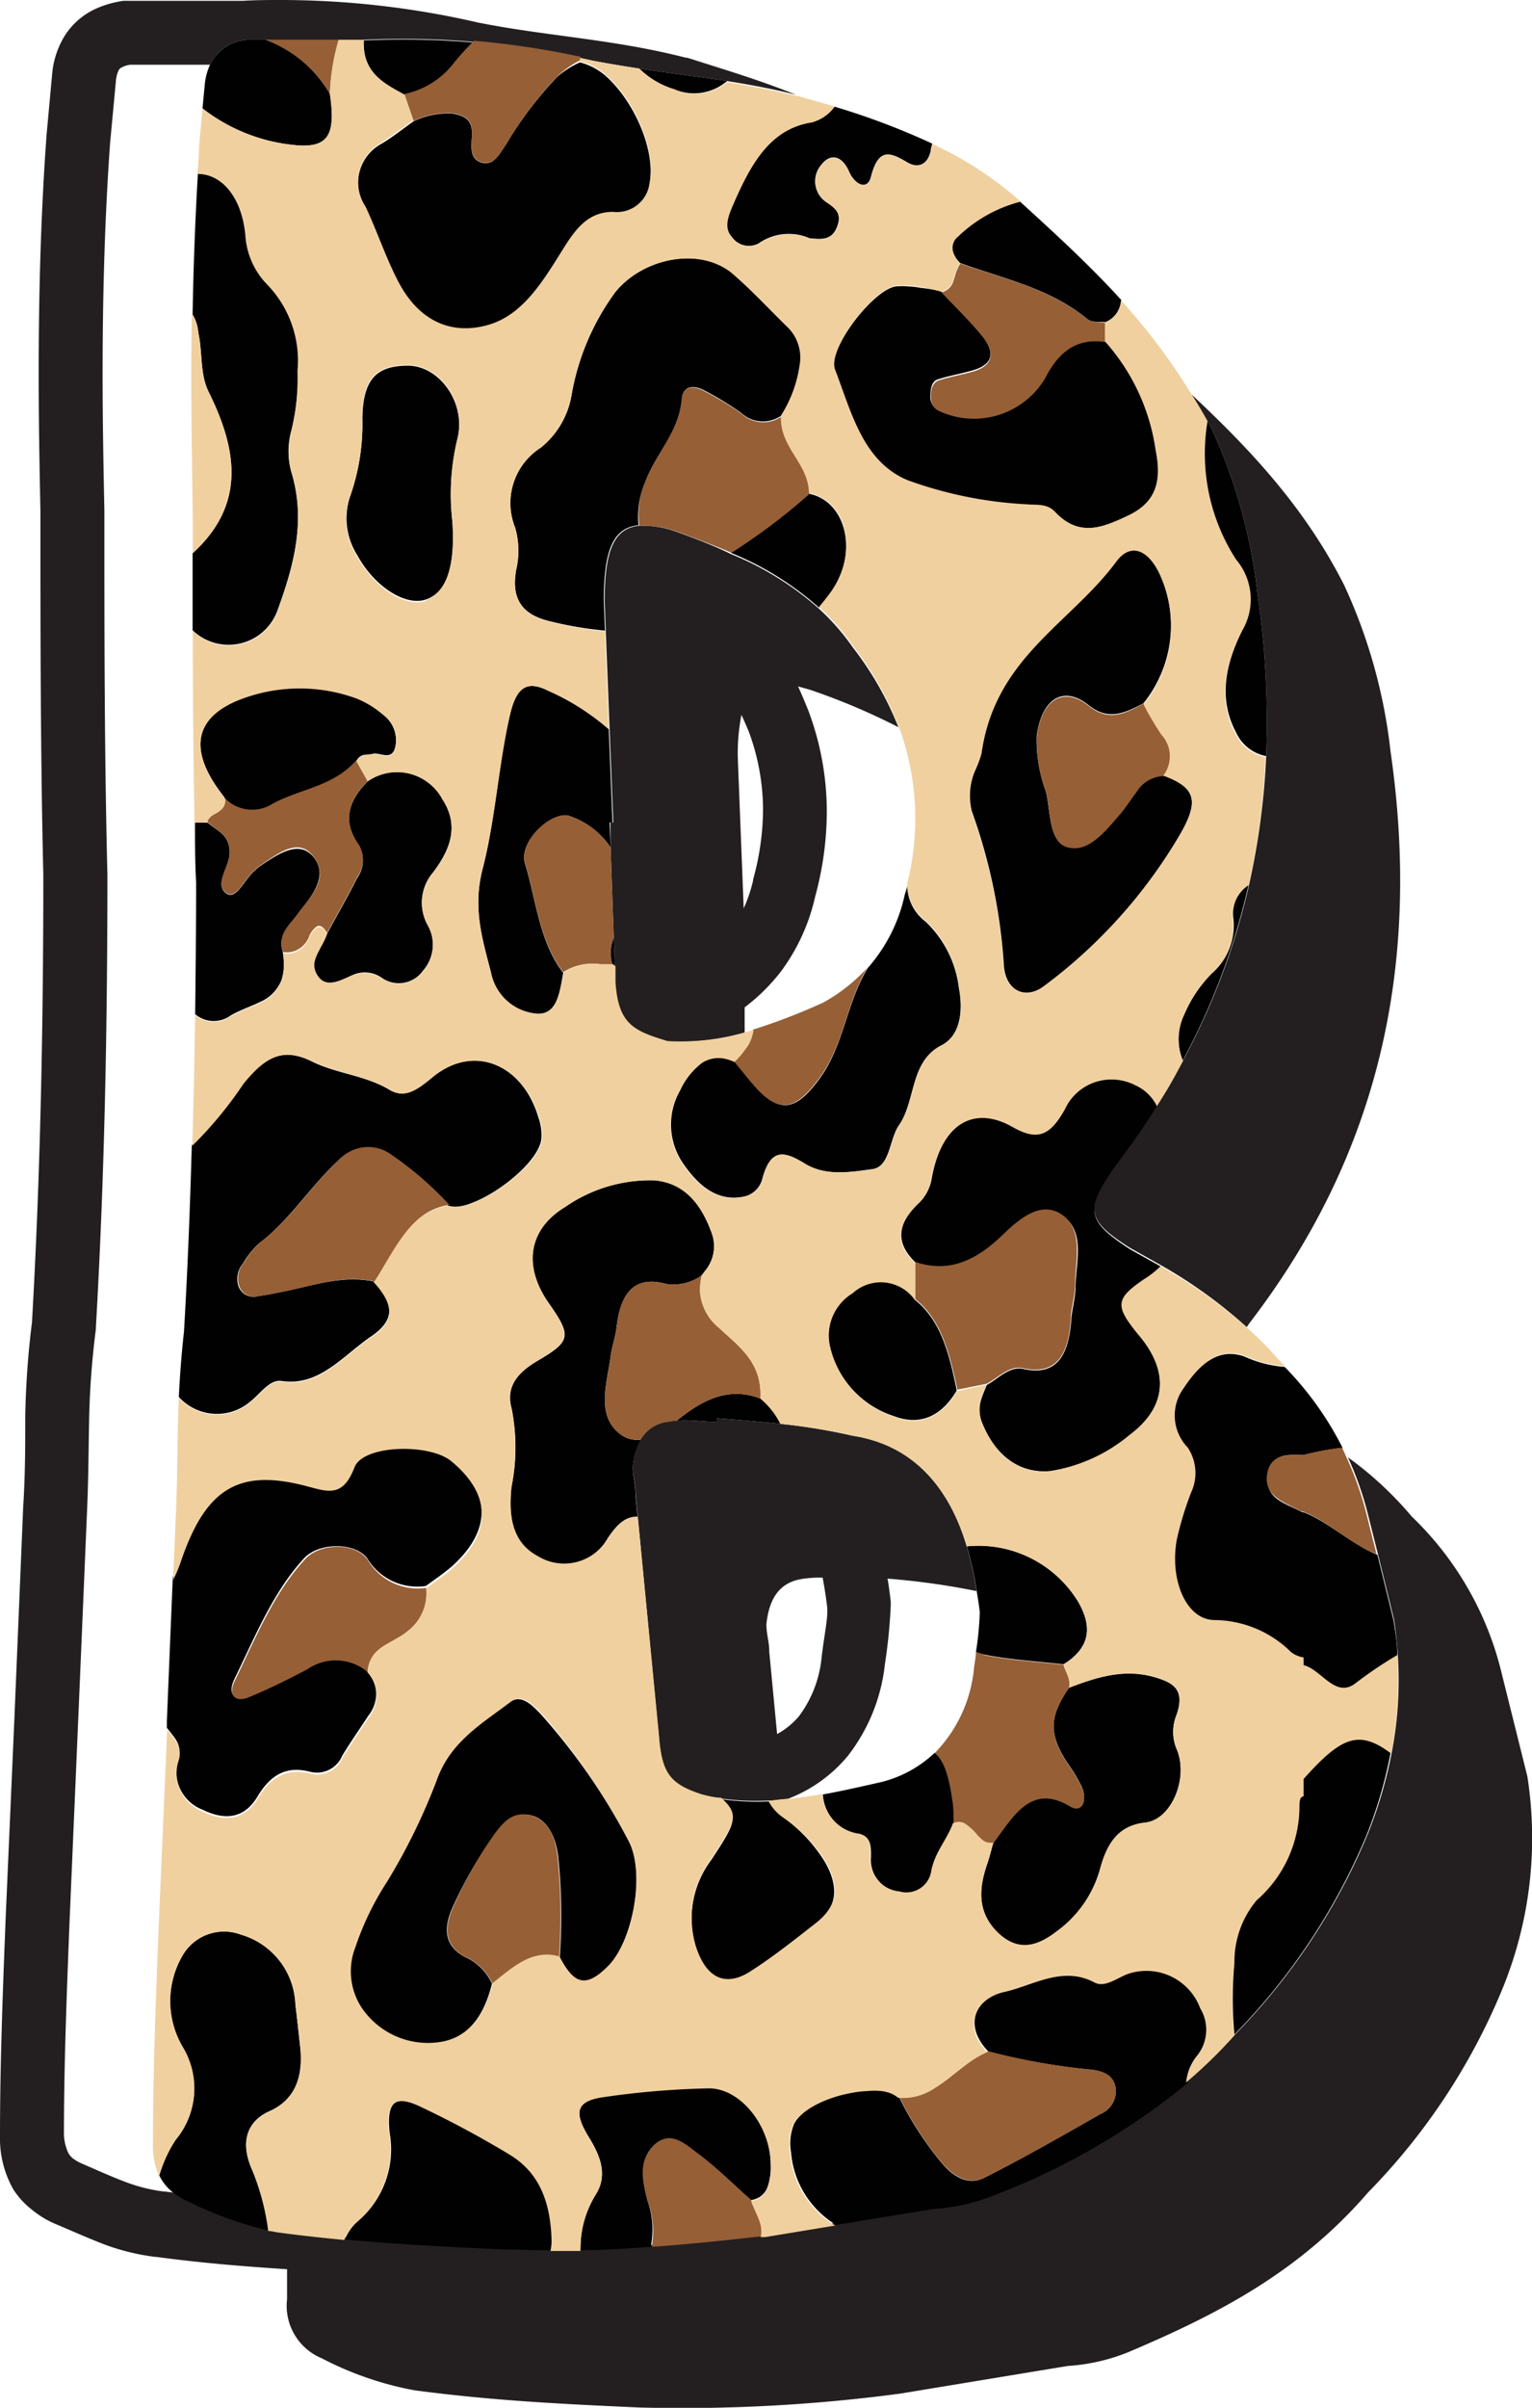
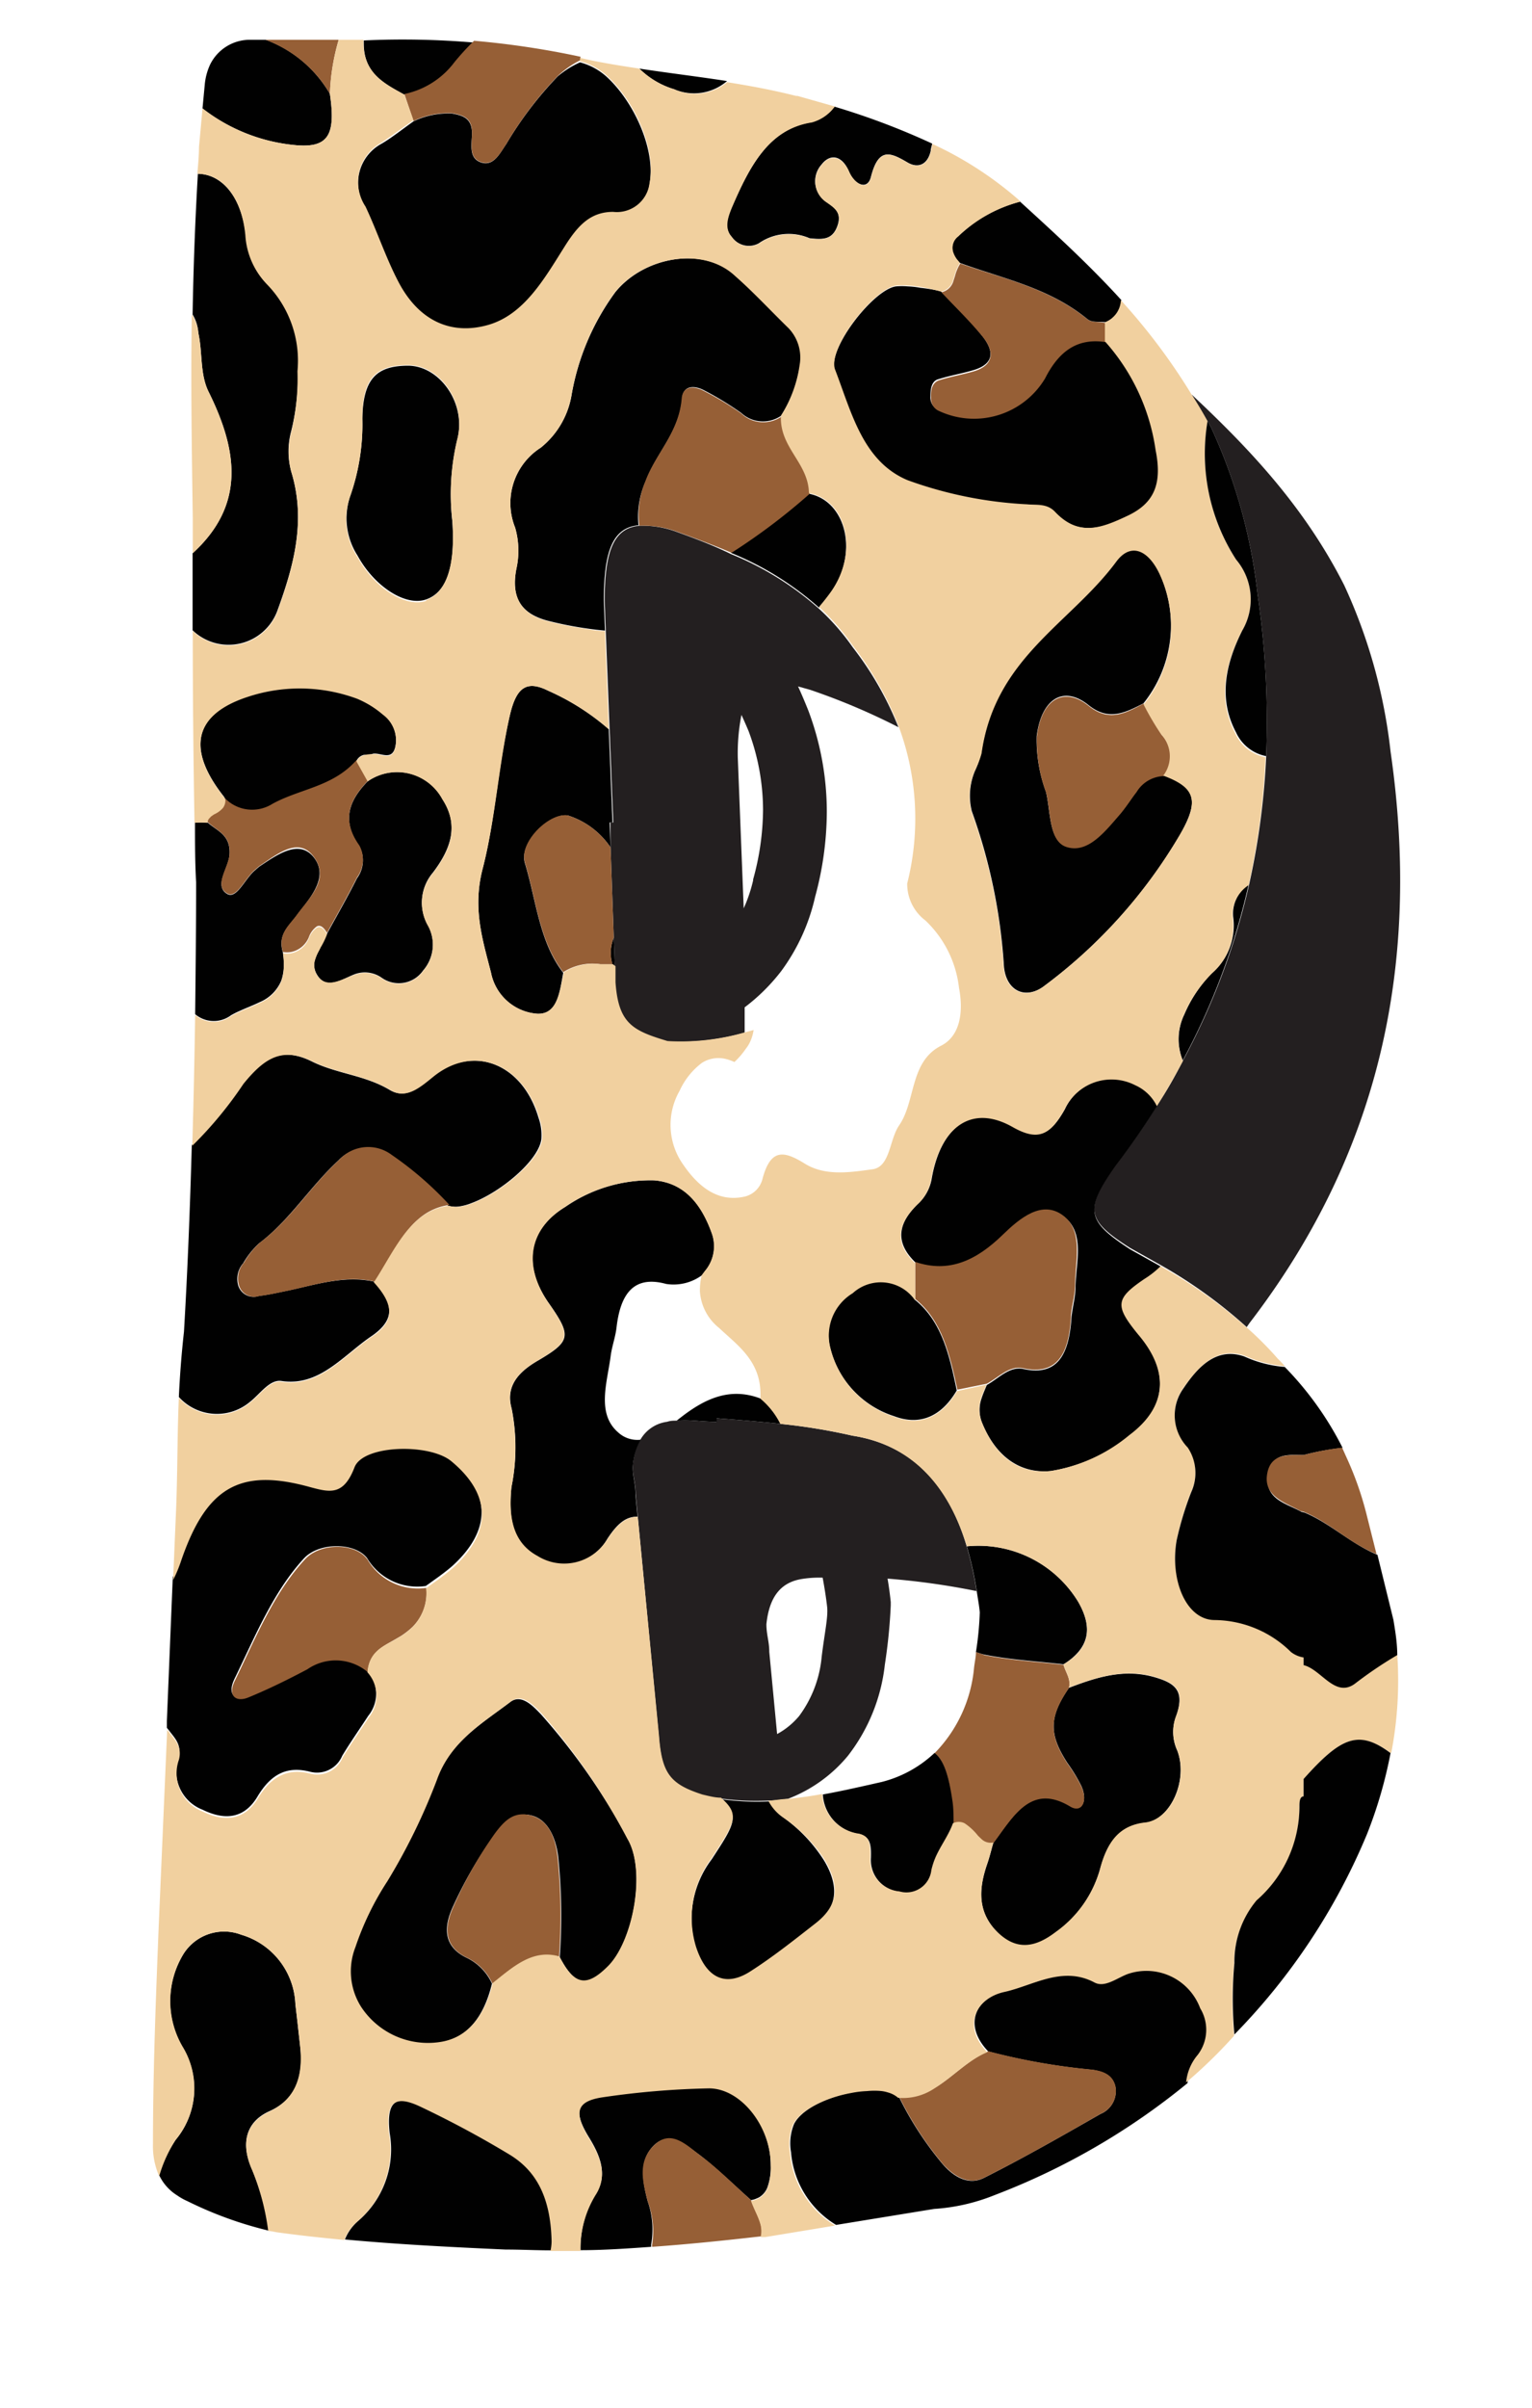
<svg xmlns="http://www.w3.org/2000/svg" viewBox="0 0 95.85 150.59">
  <g id="Layer_2" data-name="Layer 2">
    <g id="Layer_1-2" data-name="Layer 1">
-       <path d="M2,138.2a6,6,0,0,0,1.4.86h0c1,.42,2,.87,3,1.26a13.88,13.88,0,0,0,3.33.83h.05c2.84.38,5.51.6,8.18.77,0,.63,0,1.26,0,1.88a3.55,3.55,0,0,0,2.17,3.69,20.61,20.61,0,0,0,5.79,2c4.88.65,9.23.86,14.11,1.08a103.46,103.46,0,0,0,16.29-.87l10.49-1.73a12.1,12.1,0,0,0,3.8-.87c5.61-2.38,10.68-5,15-10a39.8,39.8,0,0,0,8.33-12.57,24.89,24.89,0,0,0,1.62-13.43l-1.62-6.5a20.06,20.06,0,0,0-5.61-9.75,22.06,22.06,0,0,0-4-3.71,20.43,20.43,0,0,1,1.27,3.62l.61,2.43,1,4.07c.12.73.19,1.46.24,2.2a23.89,23.89,0,0,1-.38,6.17,27.91,27.91,0,0,1-1.49,5.06,39.59,39.59,0,0,1-8.3,12.54l0,0a30.11,30.11,0,0,1-3,2.92,43.35,43.35,0,0,1-12.06,7,12.22,12.22,0,0,1-3.8.87l-6.13,1-4.37.72-.29,0c-2.34.27-4.6.5-6.84.66-1.47.1-2.94.17-4.42.21l-1.88,0c-.94,0-1.89,0-2.85-.05-3.5-.16-6.72-.32-10-.63-1.33-.13-2.68-.27-4.07-.46-.23,0-.46-.06-.69-.1a24,24,0,0,1-5.1-1.85,3.63,3.63,0,0,1-.64-.36l-.85-.1h-.05a10.23,10.23,0,0,1-2.42-.61c-.85-.32-1.76-.73-2.77-1.17a2.5,2.5,0,0,1-.5-.3,1.08,1.08,0,0,1-.33-.45A3.15,3.15,0,0,1,4,133.55c0-4.5.18-9,.36-13.57h0l.54-12.57h0l.55-13h0c.09-2.11.09-4,.13-5.78A51.51,51.51,0,0,1,6,83.12L6,83c.54-9.36.72-18.72.72-28.27v-.05C6.53,47.1,6.53,39.53,6.53,32V31.9c-.06-2.84-.11-5.68-.11-8.51,0-4.88.13-9.72.47-14.46l.36-3.85a2.19,2.19,0,0,1,.13-.59c.08-.17.1-.19.19-.25a1.59,1.59,0,0,1,.57-.19h5a2.77,2.77,0,0,1,2.38-1.56h7.24a52.29,52.29,0,0,1,6.87.13,53.79,53.79,0,0,1,6.66,1l.77.17c1,.19,2,.35,2.94.5,1.84.28,3.68.5,5.49.78,1.46.23,2.9.5,4.32.86C47.52,5,45.21,4.32,43,3.61l-.09,0c-4.43-1.15-8.81-1.36-13-2.2h0A55,55,0,0,0,17.64,0C16.83,0,16,0,15.21.05H8l-.26,0A6.25,6.25,0,0,0,6.08.51a4.49,4.49,0,0,0-2,1.68,5.45,5.45,0,0,0-.82,2.47v0L2.9,8.58v.05c-.35,4.86-.48,9.8-.48,14.76,0,2.86.05,5.72.11,8.58,0,7.56,0,15.14.18,22.74,0,9.49-.18,18.74-.71,28a54.55,54.55,0,0,0-.42,5.85c0,1.87,0,3.7-.13,5.7h0l-.54,13L.36,119.82h0C.18,124.37,0,129,0,133.55a6.46,6.46,0,0,0,.83,3.37A5.11,5.11,0,0,0,2,138.2Z" fill="#231f20" />
      <path d="M42.3,33.25A6.19,6.19,0,0,0,40,32.88c-1.6.15-2.17,1.58-2.17,4.7l.07,1.89.24,6.14.23,5.83h-.18L38.2,53l.2,5.64.07,1.81,0,1c.18,2.6,1.09,3,3.26,3.68a14.54,14.54,0,0,0,4.86-.55l0-1.58a12,12,0,0,0,2.29-2.27A12.41,12.41,0,0,0,51,56.08h0v0h0a20.42,20.42,0,0,0,.73-5.3,18,18,0,0,0-1.16-6.35c-.2-.5-.41-1-.64-1.5l.75.21a41.13,41.13,0,0,1,5.53,2.34,20.49,20.49,0,0,0-2.86-5,14.56,14.56,0,0,0-2.1-2.4,19.08,19.08,0,0,0-5.52-3.43C44.61,34.1,43.46,33.67,42.3,33.25ZM47.12,55l0,.06a9.45,9.45,0,0,1-.59,1.75l-.37-9.43a12.31,12.31,0,0,1,.23-2.67c.16.35.31.69.44,1a14.14,14.14,0,0,1,.91,4.94A16.6,16.6,0,0,1,47.12,55Z" fill="#231f20" />
      <path d="M46.66,65.56h0a5,5,0,0,1-.72.84,3.08,3.08,0,0,0-.58-.2,3.08,3.08,0,0,1,.58.2A5,5,0,0,0,46.66,65.56Z" fill="#231f20" />
      <path d="M37.54,60.34c.26,0,.52,0,.78,0h0C38.06,60.35,37.8,60.34,37.54,60.34Z" fill="#231f20" />
      <path d="M75.78,26.75a33.75,33.75,0,0,1,2.9,10.4,55,55,0,0,1,.54,10.13,46.29,46.29,0,0,1-1.06,8,43.23,43.23,0,0,1-4.12,11c-.51,1-1,1.89-1.63,2.82-.8,1.27-1.66,2.52-2.6,3.75-2,2.82-1.81,3.47.9,5.2l2,1.12A30.16,30.16,0,0,1,78,83l.18-.26C86,72.55,89,60.85,87,47a33.56,33.56,0,0,0-2.9-10.4c-2.49-4.91-5.93-8.54-9.55-11.93q.5.81,1,1.68C75.62,26.48,75.71,26.61,75.78,26.75Z" fill="#231f20" />
      <path d="M48.82,89.05c-1.32-.14-2.65-.25-4-.35v.22c-1.06,0-1.62-.15-2.51-.07-.17,0-.36,0-.57.07A2.27,2.27,0,0,0,40.09,90a4,4,0,0,0-.5,1.7c0,.65.18,1.08.18,1.73l.13,1.39,1.32,13.78c.18,2.38.72,3,2.71,3.68.39.09.78.15,1.17.2a16,16,0,0,0,3,.13c.4,0,.8-.06,1.2-.11a9.05,9.05,0,0,0,3.75-2.69,11.3,11.3,0,0,0,2.31-5.7v0a33.91,33.91,0,0,0,.37-3.7v-.22c-.05-.48-.12-1-.2-1.46a45.81,45.81,0,0,1,5.57.78,21.45,21.45,0,0,0-.62-2.8c-1-3.42-3.11-6.3-7.15-6.92A36.73,36.73,0,0,0,48.82,89.05Zm-.2,19.4-.49-5.14c0-.65-.18-1.08-.18-1.73.18-1.73.91-2.6,2.17-2.82a6.8,6.8,0,0,1,1.35-.09c.11.6.21,1.21.28,1.83s-.16,1.63-.34,3.1A7.32,7.32,0,0,1,50,107.32,4.74,4.74,0,0,1,48.62,108.45Z" fill="#231f20" />
      <path d="M77.15,57.32a3.93,3.93,0,0,1-1.3,3.52,8.21,8.21,0,0,0-1.75,2.6A3.53,3.53,0,0,0,74,66.32a43.23,43.23,0,0,0,4.12-11A2.2,2.2,0,0,0,77.15,57.32Z" fill="#010101" />
      <path d="M51.24,38q.36-.42.69-.87c1.85-2.52,1-5.81-1.32-6.25a38.93,38.93,0,0,1-4.89,3.69A19.08,19.08,0,0,1,51.24,38Z" fill="#010101" />
      <path d="M38.5,18.27a15.26,15.26,0,0,0-2.74,6.44A5.35,5.35,0,0,1,33.83,28a4.11,4.11,0,0,0-1.6,5,5.23,5.23,0,0,1,.08,2.55c-.39,2,.47,2.85,1.88,3.25a22.49,22.49,0,0,0,2.28.47c.46.07.92.13,1.38.17l-.07-1.89c0-3.12.57-4.55,2.17-4.7a5.41,5.41,0,0,1,.45-2.76c.66-1.78,2.1-3.05,2.28-5.19.07-.84.81-.78,1.35-.5a19.65,19.65,0,0,1,2.35,1.43,2,2,0,0,0,2.48.18,8,8,0,0,0,1.2-3.22,2.66,2.66,0,0,0-.7-2.3c-1.11-1.08-2.19-2.21-3.33-3.25C44,15.38,40.3,16.05,38.5,18.27Z" fill="#010101" />
      <path d="M11.19,87.37a3.21,3.21,0,0,0,4.43.32c.65-.5,1.25-1.44,2-1.32,2.38.36,3.88-1.64,5.66-2.83,1.43-1,1.39-2,.11-3.39-1.84-.4-3.62.19-5.41.57-.59.12-1.19.26-1.79.33a1,1,0,0,1-1.28-.64A1.49,1.49,0,0,1,15.22,79a5.16,5.16,0,0,1,1-1.25c1.88-1.41,3.21-3.57,4.95-5.17a2.45,2.45,0,0,1,3.24-.31,21.22,21.22,0,0,1,3.61,3.13,1.33,1.33,0,0,0,.3.06,1.47,1.47,0,0,0,.36,0,3.31,3.31,0,0,0,.83-.22c1.8-.67,4.2-2.66,4.36-4a3.25,3.25,0,0,0-.18-1.34c-1-3.39-4.08-4.59-6.59-2.6-.83.67-1.68,1.49-2.73.86-1.56-.93-3.32-1-4.89-1.79-1.86-.91-3-.23-4.3,1.41A24.57,24.57,0,0,1,12,71.61c-.11,3.91-.26,7.79-.49,11.68C11.35,84.73,11.25,86.07,11.19,87.37Z" fill="#010101" />
      <path d="M75.15,125.55a3.59,3.59,0,0,0-4.54-2.14c-.68.25-1.42.87-2.07.53-2-1.07-3.78.19-5.64.59s-2.67,2.11-1.07,3.77a40.3,40.3,0,0,0,6.52,1.15c.62.1,1.28.29,1.44,1.09a1.54,1.54,0,0,1-.94,1.67c-2.41,1.38-4.83,2.76-7.29,4-.92.46-1.83,0-2.57-.85a20.81,20.81,0,0,1-2.74-4.2,1.6,1.6,0,0,0-.62-.33,2.35,2.35,0,0,0-.4-.09,4.56,4.56,0,0,0-.92,0,6.27,6.27,0,0,0-1,.12c-1.56.29-3.19,1.06-3.64,2a3.19,3.19,0,0,0-.18,1.74,5.87,5.87,0,0,0,2.82,4.55l6.13-1a12.22,12.22,0,0,0,3.8-.87,43.35,43.35,0,0,0,12.06-7,3.11,3.11,0,0,1,.72-1.72A2.58,2.58,0,0,0,75.15,125.55Z" fill="#010101" />
      <path d="M10.44,108.06l.13.16c.35.48.81.87.61,1.7a2.56,2.56,0,0,0,1.49,3.26c1.29.63,2.56.65,3.44-.82s1.9-1.91,3.3-1.55a1.71,1.71,0,0,0,2-1c.52-.86,1.09-1.67,1.63-2.5a2.18,2.18,0,0,0-.07-2.84,3.11,3.11,0,0,0-3.77-.17c-1.21.64-2.44,1.25-3.69,1.76-.74.31-1.34,0-.84-1.06,1.29-2.65,2.42-5.45,4.36-7.55.94-1,3.17-1,3.94,0a3.65,3.65,0,0,0,3.67,1.74h0l.85-.61c.28-.21.56-.42.83-.66,2.45-2.24,2.41-4.59-.1-6.67-1.35-1.13-5.52-1-6.06.38-.69,1.79-1.54,1.57-2.8,1.23-4.42-1.17-6.49,0-8.08,4.67a8.61,8.61,0,0,1-.47,1.11l-.37,9Z" fill="#010101" />
      <path d="M69.81,72.89c.94-1.23,1.8-2.48,2.6-3.75a2.76,2.76,0,0,0-1.36-1.31,3.24,3.24,0,0,0-4.42,1.53c-.91,1.62-1.67,2-3.24,1.09-2.53-1.44-4.5-.07-5.09,3.22a2.76,2.76,0,0,1-.87,1.62c-1.2,1.17-1.51,2.37-.14,3.68,2.11.72,3.83-.09,5.48-1.7,1-1,2.38-2.23,3.76-1.21s.78,2.88.76,4.43c0,.65-.21,1.3-.26,2-.16,2.24-.88,3.59-3,3.13-.87-.19-1.55.59-2.29,1-.12.29-.24.56-.33.84A2.17,2.17,0,0,0,61.45,89c.84,2.05,2.33,3.18,4.29,3a10.26,10.26,0,0,0,4.92-2.21c2.32-1.72,2.54-4,.63-6.28-1.46-1.79-1.42-2.23.41-3.47a5.69,5.69,0,0,0,1-.79l-2-1.12C68,76.36,67.82,75.71,69.81,72.89Z" fill="#010101" />
      <path d="M42.63,88.62l-.3.23c.89-.08,1.45.07,2.51.07V88.7c1.33.1,2.66.21,4,.35a4.9,4.9,0,0,0-1.25-1.58C45.74,86.76,44.19,87.41,42.63,88.62Z" fill="#010101" />
      <path d="M39.59,91.74a4,4,0,0,1,.5-1.7,1.77,1.77,0,0,1-1.42-.46c-1.37-1.19-.67-3.14-.46-4.8.08-.59.29-1.15.36-1.73.25-2.22,1.14-3.29,3.11-2.75a3,3,0,0,0,2.23-.54l.21-.28a2.39,2.39,0,0,0,.41-2.37c-.69-1.92-1.79-3.14-3.6-3.29a9.35,9.35,0,0,0-5.56,1.66c-2.33,1.41-2.7,3.69-1,6.07,1.4,2,1.34,2.34-.69,3.53-1.07.62-2.09,1.5-1.67,3A12.49,12.49,0,0,1,32,93c-.19,1.79,0,3.48,1.61,4.36A3.15,3.15,0,0,0,38,96.24c.65-1,1.21-1.41,1.89-1.38l-.13-1.39C39.77,92.82,39.59,92.39,39.59,91.74Z" fill="#010101" />
      <path d="M12.41,20.83c.27,1.21.09,2.56.64,3.67,1.84,3.71,2.3,7.09-1,10.1,0,1.61,0,3.21,0,4.82a3.25,3.25,0,0,0,5.33-1.3c1-2.74,1.78-5.58.84-8.63a4.82,4.82,0,0,1,0-2.53,14.41,14.41,0,0,0,.42-3.74,6.85,6.85,0,0,0-1.9-5.43,4.84,4.84,0,0,1-1.36-3.08c-.27-2.42-1.51-3.82-3-3.84-.17,2.91-.28,5.85-.33,8.8A2.53,2.53,0,0,1,12.41,20.83Z" fill="#010101" />
-       <path d="M54.3,60.53c-1.31,2.1-1.51,4.86-3,6.9s-2.52,2.31-4.17.37c-.39-.46-.77-.94-1.15-1.4a3.08,3.08,0,0,0-.58-.2,1.93,1.93,0,0,0-1.45.25,4.53,4.53,0,0,0-1.4,1.75,4.29,4.29,0,0,0,.22,4.61c1,1.44,2.21,2.4,3.88,2A1.51,1.51,0,0,0,47.7,73.7c.52-1.89,1.35-1.73,2.65-.93s2.83.54,4.22.35c1.12-.14,1.06-1.86,1.67-2.74,1.06-1.52.7-4,2.65-5,1.17-.58,1.39-2.09,1.1-3.61a6.87,6.87,0,0,0-2.09-4.14,2.86,2.86,0,0,1-1.14-2.32c0,.23-.1.45-.16.67A10.14,10.14,0,0,1,54.3,60.53Z" fill="#010101" />
      <path d="M45.49,5.07c-1.81-.28-3.65-.5-5.49-.78a5.22,5.22,0,0,0,2.17,1.29A3.17,3.17,0,0,0,45.49,5.07Z" fill="#010101" />
      <path d="M15.78,135.71c-.73-1.63-.43-3,1.09-3.68S19,130,18.79,128.08c-.1-.91-.2-1.83-.31-2.75A4.72,4.72,0,0,0,15.09,121a3,3,0,0,0-3.62,1.22,5.67,5.67,0,0,0-.06,5.79,5,5,0,0,1-.42,5.82A8.68,8.68,0,0,0,9.94,136a3,3,0,0,0,1.14,1.3,3.63,3.63,0,0,0,.64.36,24,24,0,0,0,5.1,1.85A15,15,0,0,0,15.78,135.71Z" fill="#010101" />
      <path d="M60.8,50.73a35,35,0,0,1,2,9.52c.06,1.73,1.36,2.32,2.55,1.4a31.94,31.94,0,0,0,8.45-9.4c1.27-2.2,1-3-1-3.76a2.05,2.05,0,0,0-1.7,1c-.32.45-.62.93-1,1.35-1,1.12-2,2.5-3.36,2.09-1.13-.33-1-2.18-1.3-3.41a9.38,9.38,0,0,1-.58-3.47c.29-2.33,1.66-3.23,3.26-1.94,1.25,1,2.29.46,3.42-.12a7.79,7.79,0,0,0,1.07-8c-.71-1.64-1.85-2.19-2.78-.93-2.89,3.91-7.59,6-8.43,12A6.15,6.15,0,0,1,61,48.21,4,4,0,0,0,60.8,50.73Z" fill="#010101" />
      <path d="M33.84,107.21c-.54-.56-1.23-1.28-1.92-.76-1.76,1.34-3.78,2.49-4.64,4.92a38.17,38.17,0,0,1-3.09,6.32,18,18,0,0,0-2,4.12,4.15,4.15,0,0,0,.36,3.75,5,5,0,0,0,4.93,2.19c1.8-.27,2.81-1.67,3.3-3.69a3.32,3.32,0,0,0-1.61-1.63c-1.36-.67-1.47-1.8-.83-3.19A25.83,25.83,0,0,1,31,114.67c.61-.82,1.32-1.4,2.32-1.11s1.46,1.44,1.6,2.53a35.91,35.91,0,0,1,.1,6.31c.93,1.78,1.71,1.95,3,.64,1.58-1.57,2.44-6,1.24-8.07A40.12,40.12,0,0,0,33.84,107.21Z" fill="#010101" />
      <path d="M34.89,4.78A22.92,22.92,0,0,0,31.68,9c-.41.59-.79,1.42-1.58,1.16s-.58-1.11-.57-1.82c0-1-.65-1.12-1.24-1.24a5,5,0,0,0-2.42.49c-.67.47-1.32,1-2,1.4a2.79,2.79,0,0,0-1,4c.73,1.55,1.28,3.23,2.07,4.73,1.29,2.45,3.22,3.34,5.57,2.68s3.53-2.84,4.79-4.87c.83-1.33,1.62-2.19,3.06-2.21a2.06,2.06,0,0,0,2.28-1.81c.38-2.09-.9-5-2.58-6.61a4,4,0,0,0-1.77-1h0A5.75,5.75,0,0,0,34.89,4.78Z" fill="#010101" />
      <path d="M65.35,23.59a5.18,5.18,0,0,1-6.73,2,.85.85,0,0,1-.41-.78c0-.51.08-1,.52-1.1.69-.22,1.41-.34,2.1-.54,1.26-.35,1.49-1.08.61-2.18s-1.72-1.86-2.58-2.78A11.61,11.61,0,0,0,57.59,18a5.58,5.58,0,0,0-.81-.09,4.21,4.21,0,0,0-.71,0c-1.4.16-4.35,3.95-3.84,5.26,1,2.68,1.73,5.73,4.53,6.91a25.59,25.59,0,0,0,7.48,1.51c.59.06,1.23-.07,1.74.46,1.51,1.56,3.11.95,4.67.22s2.16-2,1.74-4.1a12.92,12.92,0,0,0-3.17-6.8C67.51,21.05,66.29,21.74,65.35,23.59Z" fill="#010101" />
      <path d="M31.9,134.71a62.61,62.61,0,0,0-5.59-3c-1.56-.73-2.15-.29-1.93,1.7a5.88,5.88,0,0,1-1.95,5.47,3,3,0,0,0-.85,1.18c3.33.31,6.55.47,10.05.63,1,0,1.91.05,2.85.05a3,3,0,0,0,.07-.61C34.49,137.35,33.56,135.69,31.9,134.71Z" fill="#010101" />
      <path d="M38.32,60.33h0l.15.12-.07-1.81A2.53,2.53,0,0,0,38.32,60.33Z" fill="#010101" />
      <path d="M35.53,51a5.06,5.06,0,0,1,2.67,2l-.06-1.56h.18l-.23-5.83A14.92,14.92,0,0,0,34.3,43.2c-1.37-.69-2-.17-2.39,1.49-.76,3.19-.91,6.55-1.72,9.67-.63,2.45,0,4.4.53,6.47a3.19,3.19,0,0,0,2.89,2.57c1.29.06,1.41-1.4,1.63-2.56-1.5-1.92-1.69-4.53-2.4-6.86C32.45,52.7,34.39,50.83,35.53,51Z" fill="#010101" />
      <path d="M45.1,112.52c1.19,1.06.9,1.51-.57,3.76a6.2,6.2,0,0,0-1,5.54c.64,2,1.86,2.6,3.41,1.56,1.39-.93,2.74-2,4.07-3s1.56-2.32.56-4A9.63,9.63,0,0,0,49,113.66a2.8,2.8,0,0,1-.86-1A16,16,0,0,1,45.1,112.52Z" fill="#010101" />
      <path d="M40.52,137.66c-.33-1.26-.55-2.58.41-3.5s2,0,2.86.63c1.11.85,2.13,1.86,3.2,2.81a1.37,1.37,0,0,0,.36-.11.92.92,0,0,0,.29-.17,1.24,1.24,0,0,0,.37-.51,3.72,3.72,0,0,0,.21-1.42c0-2.43-1.83-4.87-3.86-4.83a52.3,52.3,0,0,0-6.6.55c-1.7.24-1.92.93-.9,2.58.68,1.11,1.16,2.27.46,3.45a6.42,6.42,0,0,0-1,3.59c1.48,0,3-.11,4.42-.21l0-.14A5.36,5.36,0,0,0,40.52,137.66Z" fill="#010101" />
      <path d="M12.67,6.78A11.1,11.1,0,0,0,18.4,9.07c2.14.22,2.62-.6,2.24-3.2a7.77,7.77,0,0,0-4-3.38H15.52a2.77,2.77,0,0,0-2.38,1.56,3.82,3.82,0,0,0-.33,1.25Z" fill="#010101" />
      <path d="M66.79,110.27a10,10,0,0,1,.87,1.44c.42.94,0,1.68-.71,1.24-2.43-1.46-3.53.59-4.8,2.3a.82.82,0,0,1-.75-.22.82.82,0,0,0,.75.22c-.13.44-.23.88-.38,1.31-.55,1.59-.63,3,.63,4.29s2.41,1,3.65,0a7.21,7.21,0,0,0,2.79-4c.44-1.62,1.22-2.67,2.81-2.85s2.71-2.7,2-4.53a2.76,2.76,0,0,1-.09-2.07c.62-1.68-.06-2.14-1.34-2.51-1.89-.54-3.6,0-5.34.67C65.63,107.37,65.61,108.46,66.79,110.27Z" fill="#010101" />
      <path d="M12.21,63.43a1.8,1.8,0,0,0,2.24.07,5.23,5.23,0,0,1,.58-.29c.39-.18.82-.34,1.21-.53a2.51,2.51,0,0,0,1.35-1.33,2.91,2.91,0,0,0,.16-.78,4.68,4.68,0,0,0-.05-1c-.35-1.14.4-1.66.89-2.35.75-1,2-2.31,1.08-3.55s-2.32-.22-3.42.51a3,3,0,0,0-.27.23c-.63.49-1.17,1.87-1.78,1.49-.83-.51.1-1.6.16-2.45.08-1.24-.77-1.47-1.36-2h0a5.41,5.41,0,0,0-.8,0c0,1.24,0,2.49.07,3.73C12.27,57.91,12.24,60.68,12.21,63.43Z" fill="#010101" />
      <path d="M61.06,103.32c0,.31-.08.63-.12,1a8.75,8.75,0,0,1-2.47,5.33c.6.47.89,1.42,1.09,3.07,0,.45,0,.91.06,1.36a.81.81,0,0,1,.73,0,3.61,3.61,0,0,1,.84.78l.21.2a.82.82,0,0,0,.75.22c1.27-1.71,2.37-3.76,4.8-2.3.72.44,1.13-.3.71-1.24a10,10,0,0,0-.87-1.44c-1.18-1.81-1.16-2.9.09-4.73.14-.57-.23-1-.34-1.45-1.64-.19-3.3-.28-4.92-.6C61.43,103.45,61.25,103.38,61.06,103.32Z" fill="#965f36" />
      <path d="M28.3,32.6a14.67,14.67,0,0,1,.3-5.06c.62-2.3-1.1-4.68-3.09-4.67s-2.8.86-2.84,3.34A13.54,13.54,0,0,1,21.92,31a4.31,4.31,0,0,0,.45,3.75c1.05,1.93,3,3.19,4.29,2.74S28.5,35.42,28.3,32.6Z" fill="#010101" />
      <path d="M46.38,25.86A19.65,19.65,0,0,0,44,24.43c-.54-.28-1.28-.34-1.35.5-.18,2.14-1.62,3.41-2.28,5.19A5.41,5.41,0,0,0,40,32.88a6.19,6.19,0,0,1,2.35.37c1.16.42,2.31.85,3.42,1.32a38.93,38.93,0,0,0,4.89-3.69c0-1.9-1.85-2.87-1.75-4.84A2,2,0,0,1,46.38,25.86Z" fill="#965f36" />
      <path d="M25.3,5.92a5.25,5.25,0,0,0,3.14-2,16,16,0,0,1,1.19-1.26,52.29,52.29,0,0,0-6.87-.13h0l0,.21C22.76,4.61,24.09,5.25,25.3,5.92Z" fill="#010101" />
      <path d="M64,85.57c2.14.46,2.86-.89,3-3.13,0-.65.25-1.3.26-2,0-1.55.56-3.45-.76-4.43s-2.71.19-3.76,1.21c-1.65,1.61-3.37,2.42-5.48,1.7,0,.77,0,1.54,0,2.32,1.69,1.35,2.17,3.51,2.64,5.67l1.84-.37C62.46,86.16,63.14,85.38,64,85.57Z" fill="#965f36" />
      <path d="M22.48,52.92a1.87,1.87,0,0,1-.14,2c-.59,1.18-1.25,2.32-1.88,3.48a5,5,0,0,1-.39.81l-.12.24a2.72,2.72,0,0,0-.22.5,1.14,1.14,0,0,0,.1,1c.58,1,1.55.3,2.31,0a1.83,1.83,0,0,1,1.74.2,1.85,1.85,0,0,0,2.59-.45,2.48,2.48,0,0,0,.27-2.89,2.88,2.88,0,0,1,.34-3.23c1-1.32,1.73-2.87.6-4.61A3.22,3.22,0,0,0,23,48.87C21.9,50,21.31,51.28,22.48,52.92Z" fill="#010101" />
      <path d="M59,135.35c.74.82,1.65,1.31,2.57.85,2.46-1.23,4.88-2.61,7.29-4a1.54,1.54,0,0,0,.94-1.67c-.16-.8-.82-1-1.44-1.09a40.3,40.3,0,0,1-6.52-1.15c-1.2.48-2.19,1.58-3.31,2.26a3.5,3.5,0,0,1-2.27.59A20.81,20.81,0,0,0,59,135.35Z" fill="#965f36" />
      <path d="M21.22,72.54c-1.74,1.6-3.07,3.76-4.95,5.17a5.16,5.16,0,0,0-1,1.25,1.49,1.49,0,0,0-.31,1.45,1,1,0,0,0,1.28.64c.6-.07,1.2-.21,1.79-.33,1.79-.38,3.57-1,5.41-.57,1-1.48,1.74-3.24,3.09-4.18a3.6,3.6,0,0,1,1.59-.61,21.22,21.22,0,0,0-3.61-3.13A2.45,2.45,0,0,0,21.22,72.54Z" fill="#965f36" />
      <path d="M17.05,50.32c1.74-1,3.78-1.06,5.25-2.73a.69.69,0,0,1,.47-.38c.18,0,.37,0,.56-.07.49-.09,1.21.49,1.41-.47a2,2,0,0,0-.78-2,6,6,0,0,0-1.62-1,10.35,10.35,0,0,0-6.86-.11c-3.34,1.1-3.83,3.27-1.48,6.25l.1.16A2.38,2.38,0,0,0,17.05,50.32Z" fill="#010101" />
      <path d="M50.78,7.64c-2.7.42-3.89,2.81-5,5.33-.25.57-.52,1.28,0,1.84a1.3,1.3,0,0,0,1.69.41,3.27,3.27,0,0,1,3.18-.32c.8.08,1.41.12,1.73-.74s-.17-1.17-.67-1.52a1.56,1.56,0,0,1-.31-2.35c.55-.71,1.29-.58,1.73.46.33.78,1.14,1.19,1.36.31.48-1.88,1.23-1.52,2.29-.9.59.35,1.23.22,1.45-.72,0-.15.07-.31.09-.46a45.4,45.4,0,0,0-6.11-2.31A2.64,2.64,0,0,1,50.78,7.64Z" fill="#010101" />
-       <path d="M41.68,80.3c-2-.54-2.86.53-3.11,2.75-.07.58-.28,1.14-.36,1.73-.21,1.66-.91,3.61.46,4.8a1.77,1.77,0,0,0,1.42.46,2.27,2.27,0,0,1,1.67-1.12c.21,0,.4-.06.57-.07l.3-.23c1.56-1.21,3.11-1.86,4.94-1.15.14-2.29-1.4-3.3-2.57-4.41a3.19,3.19,0,0,1-1.2-2.31,4,4,0,0,1,.11-1A3,3,0,0,1,41.68,80.3Z" fill="#965f36" />
      <path d="M23,97.55c-.77-1.1-3-1.07-3.94,0-1.94,2.1-3.07,4.9-4.36,7.55-.5,1,.1,1.37.84,1.06,1.25-.51,2.48-1.12,3.69-1.76a3.11,3.11,0,0,1,3.77.17c.1-1.2.88-1.56,1.65-2l.43-.25a4.88,4.88,0,0,0,.75-.59,3.37,3.37,0,0,0,.3-.36,3,3,0,0,0,.54-2.06A3.65,3.65,0,0,1,23,97.55Z" fill="#965f36" />
      <path d="M61.3,100.84a19.54,19.54,0,0,1-.24,2.48c.19.06.37.13.56.17,1.62.32,3.28.41,4.92.6,1.59-1,1.88-2.25.9-3.94a7.31,7.31,0,0,0-6.95-3.44,21.45,21.45,0,0,1,.62,2.8C61.18,100,61.26,100.39,61.3,100.84Z" fill="#010101" />
      <path d="M47.59,139.11c-.13-.51-.43-1-.6-1.51-1.07-.95-2.09-2-3.2-2.81-.86-.66-1.82-1.64-2.86-.63s-.74,2.24-.41,3.5a5.36,5.36,0,0,1,.28,2.72l0,.14c2.24-.16,4.5-.39,6.84-.66A1.73,1.73,0,0,0,47.59,139.11Z" fill="#965f36" />
-       <path d="M45.94,66.4c.38.46.76.94,1.15,1.4,1.65,1.94,2.66,1.65,4.17-.37s1.73-4.8,3-6.9a10.66,10.66,0,0,1-2.77,2.18,38.78,38.78,0,0,1-4.39,1.69,2.67,2.67,0,0,1-.27.84,2.2,2.2,0,0,1-.21.32A5,5,0,0,1,45.94,66.4Z" fill="#965f36" />
      <path d="M58.47,109.63a7.47,7.47,0,0,1-3.32,1.82c-1.24.28-2.46.56-3.67.78a2.66,2.66,0,0,0,2.3,2.48c.68.17.73.68.71,1.47a2,2,0,0,0,1.82,2.14,1.57,1.57,0,0,0,2-1.33,4.69,4.69,0,0,1,.26-.8c.33-.75.81-1.36,1.09-2.13,0-.45,0-.91-.06-1.36C59.36,111.05,59.07,110.1,58.47,109.63Z" fill="#010101" />
      <path d="M68.08,20c-2.45-2-5.3-2.56-8-3.52a2.86,2.86,0,0,0-.33.78l-.09.28a1,1,0,0,1-.76.74c.86.92,1.77,1.79,2.58,2.78s.65,1.83-.61,2.18c-.69.2-1.41.32-2.1.54-.44.14-.55.59-.52,1.1a.85.85,0,0,0,.41.78,5.18,5.18,0,0,0,6.73-2c.94-1.85,2.16-2.54,3.87-2.25,0-.39,0-.79,0-1.19C68.82,20.1,68.36,20.19,68.08,20Z" fill="#965f36" />
      <path d="M68.13,44.16c-1.6-1.29-3-.39-3.26,1.94a9.38,9.38,0,0,0,.58,3.47c.3,1.23.17,3.08,1.3,3.41,1.34.41,2.41-1,3.36-2.09.35-.42.65-.9,1-1.35a2.05,2.05,0,0,1,1.7-1,2,2,0,0,0-.12-2.57A17.52,17.52,0,0,1,71.55,44C70.42,44.62,69.38,45.16,68.13,44.16Z" fill="#965f36" />
      <path d="M34.88,116.09c-.14-1.09-.5-2.2-1.6-2.53s-1.71.29-2.32,1.11a25.83,25.83,0,0,0-2.59,4.57c-.64,1.39-.53,2.52.83,3.19a3.32,3.32,0,0,1,1.61,1.63c1.26-1,2.49-2.15,4.17-1.66A35.91,35.91,0,0,0,34.88,116.09Z" fill="#965f36" />
      <path d="M57.24,81.29a2.61,2.61,0,0,0-3.91-.45,3.1,3.1,0,0,0-1.39,3.45,6,6,0,0,0,4,4.28c1.58.6,2.94.06,3.92-1.61C59.41,84.8,58.93,82.64,57.24,81.29Z" fill="#010101" />
      <path d="M14.36,53.42c-.06.85-1,1.94-.16,2.45.61.38,1.15-1,1.78-1.49a3,3,0,0,1,.27-.23c1.1-.73,2.46-1.89,3.42-.51s-.33,2.52-1.08,3.55c-.49.69-1.24,1.21-.89,2.35a1.49,1.49,0,0,0,.51,0,1.53,1.53,0,0,0,1.14-1,1.42,1.42,0,0,1,.47-.6c.19-.1.41,0,.64.41.63-1.16,1.29-2.3,1.88-3.48a1.87,1.87,0,0,0,.14-2c-1.17-1.64-.58-2.88.55-4.05l-.73-1.28c-1.47,1.67-3.51,1.78-5.25,2.73a2.38,2.38,0,0,1-3-.37.79.79,0,0,1-.12.54,1.59,1.59,0,0,1-.55.4l-.19.13-.15.16a.85.85,0,0,0-.09.24C13.59,52,14.44,52.18,14.36,53.42Z" fill="#965f36" />
      <path d="M38.4,58.64,38.2,53a5.06,5.06,0,0,0-2.67-2c-1.14-.21-3.08,1.66-2.69,2.94.71,2.33.9,4.94,2.4,6.86a3.39,3.39,0,0,1,2.3-.5c.26,0,.52,0,.78,0A2.53,2.53,0,0,1,38.4,58.64Z" fill="#965f36" />
      <path d="M59.94,14.78a.9.9,0,0,0-.3,1.05,1.53,1.53,0,0,0,.23.41l.17.2c2.74,1,5.59,1.55,8,3.52.28.23.74.14,1.12.19a1.57,1.57,0,0,0,1-1.38c-2-2.2-4.17-4.18-6.34-6.16A8.78,8.78,0,0,0,59.94,14.78Z" fill="#010101" />
      <path d="M28.44,3.88a5.25,5.25,0,0,1-3.14,2l.57,1.69a5,5,0,0,1,2.42-.49c.59.12,1.26.23,1.24,1.24,0,.71-.21,1.56.57,1.82S31.27,9.61,31.68,9a22.92,22.92,0,0,1,3.21-4.24,5.75,5.75,0,0,1,1.43-1h0l0-.21a53.79,53.79,0,0,0-6.66-1A16,16,0,0,0,28.44,3.88Z" fill="#965f36" />
      <path d="M20.64,5.87a13.64,13.64,0,0,1,.55-3.38H16.6A7.77,7.77,0,0,1,20.64,5.87Z" fill="#965f36" />
      <path d="M13.05,24.5c-.55-1.11-.37-2.46-.64-3.67A2.53,2.53,0,0,0,12,19.67c-.07,4.22,0,8.46.06,12.71V34.6C15.35,31.59,14.89,28.21,13.05,24.5Z" fill="#f1d09f" />
      <path d="M42.17,5.58A5.22,5.22,0,0,1,40,4.29c-1-.15-2-.31-2.94-.5l-.77-.17,0,.21a4,4,0,0,1,1.77,1c1.68,1.58,3,4.52,2.58,6.61a2.06,2.06,0,0,1-2.28,1.81c-1.44,0-2.23.88-3.06,2.21-1.26,2-2.53,4.24-4.79,4.87s-4.28-.23-5.57-2.68c-.79-1.5-1.34-3.18-2.07-4.73a2.79,2.79,0,0,1,1-4c.67-.45,1.32-.93,2-1.4L25.3,5.92c-1.21-.67-2.54-1.31-2.56-3.22l0-.21H21.19a13.64,13.64,0,0,0-.55,3.38c.38,2.6-.1,3.42-2.24,3.2a11.1,11.1,0,0,1-5.73-2.29L12.45,9.2c0,.56-.06,1.12-.1,1.67,1.53,0,2.77,1.42,3,3.84a4.84,4.84,0,0,0,1.36,3.08,6.85,6.85,0,0,1,1.9,5.43A14.41,14.41,0,0,1,18.23,27a4.82,4.82,0,0,0,0,2.53c.94,3.05.13,5.89-.84,8.63a3.25,3.25,0,0,1-5.33,1.3q0,6,.11,12a5.41,5.41,0,0,1,.8,0,.85.85,0,0,1,.09-.24l.15-.16.19-.13a1.59,1.59,0,0,0,.55-.4A.79.79,0,0,0,14.1,50l-.1-.16c-2.35-3-1.86-5.15,1.48-6.25a10.35,10.35,0,0,1,6.86.11,6,6,0,0,1,1.62,1,2,2,0,0,1,.78,2c-.2,1-.92.38-1.41.47-.19,0-.38,0-.56.07a.69.69,0,0,0-.47.38L23,48.87A3.22,3.22,0,0,1,27.68,50c1.13,1.74.41,3.29-.6,4.61a2.88,2.88,0,0,0-.34,3.23,2.48,2.48,0,0,1-.27,2.89,1.85,1.85,0,0,1-2.59.45,1.83,1.83,0,0,0-1.74-.2c-.76.26-1.73.92-2.31,0a1.14,1.14,0,0,1-.1-1,2.72,2.72,0,0,1,.22-.5l.12-.24a5,5,0,0,0,.39-.81c-.23-.43-.45-.51-.64-.41a1.42,1.42,0,0,0-.47.6,1.53,1.53,0,0,1-1.14,1,1.49,1.49,0,0,1-.51,0,4.68,4.68,0,0,1,.05,1,2.91,2.91,0,0,1-.16.78,2.51,2.51,0,0,1-1.35,1.33c-.39.19-.82.35-1.21.53a5.23,5.23,0,0,0-.58.29,1.8,1.8,0,0,1-2.24-.07q-.06,4.11-.18,8.18a24.57,24.57,0,0,0,3.2-3.87c1.33-1.64,2.44-2.32,4.3-1.41,1.57.76,3.33.86,4.89,1.79,1,.63,1.9-.19,2.73-.86,2.51-2,5.56-.79,6.59,2.6a3.25,3.25,0,0,1,.18,1.34c-.16,1.33-2.56,3.32-4.36,4a3.31,3.31,0,0,1-.83.22,1.47,1.47,0,0,1-.36,0,1.33,1.33,0,0,1-.3-.06,3.6,3.6,0,0,0-1.59.61c-1.35.94-2.12,2.7-3.09,4.18,1.28,1.4,1.32,2.44-.11,3.39-1.78,1.19-3.28,3.19-5.66,2.83-.75-.12-1.35.82-2,1.32a3.21,3.21,0,0,1-4.43-.32c-.11,2.42-.07,4.73-.19,7.4l-.17,4a8.61,8.61,0,0,0,.47-1.11C12.89,93,15,91.79,19.38,93c1.26.34,2.11.56,2.8-1.23.54-1.42,4.71-1.51,6.06-.38,2.51,2.08,2.55,4.43.1,6.67-.27.24-.55.45-.83.66l-.85.61h0a3,3,0,0,1-.54,2.06,3.37,3.37,0,0,1-.3.36,4.88,4.88,0,0,1-.75.59l-.43.25c-.77.41-1.55.77-1.65,2a2.18,2.18,0,0,1,.07,2.84c-.54.83-1.11,1.64-1.63,2.5a1.71,1.71,0,0,1-2,1c-1.4-.36-2.44.13-3.3,1.55s-2.15,1.45-3.44.82a2.56,2.56,0,0,1-1.49-3.26c.2-.83-.26-1.22-.61-1.7l-.13-.16-.53,12.27c-.18,4.55-.36,9.1-.36,13.65a4.63,4.63,0,0,0,.39,2A8.68,8.68,0,0,1,11,133.81a5,5,0,0,0,.42-5.82,5.67,5.67,0,0,1,.06-5.79A3,3,0,0,1,15.09,121a4.72,4.72,0,0,1,3.39,4.35c.11.92.21,1.84.31,2.75.17,1.9-.39,3.23-1.92,3.95s-1.82,2.05-1.09,3.68a15,15,0,0,1,1,3.8c.23,0,.46.08.69.1,1.39.19,2.74.33,4.07.46a3,3,0,0,1,.85-1.18,5.88,5.88,0,0,0,1.95-5.47c-.22-2,.37-2.43,1.93-1.7a62.61,62.61,0,0,1,5.59,3c1.66,1,2.59,2.64,2.65,5.43a3,3,0,0,1-.07.61l1.88,0a6.42,6.42,0,0,1,1-3.59c.7-1.18.22-2.34-.46-3.45-1-1.65-.8-2.34.9-2.58a52.3,52.3,0,0,1,6.6-.55c2,0,3.88,2.4,3.86,4.83a3.72,3.72,0,0,1-.21,1.42,1.24,1.24,0,0,1-.37.51.92.92,0,0,1-.29.17,1.37,1.37,0,0,1-.36.11c.17.51.47,1,.6,1.51a1.73,1.73,0,0,1,0,.75l.29,0,4.37-.72a5.87,5.87,0,0,1-2.82-4.55,3.19,3.19,0,0,1,.18-1.74c.45-.95,2.08-1.72,3.64-2a6.27,6.27,0,0,1,1-.12,4.56,4.56,0,0,1,.92,0,2.35,2.35,0,0,1,.4.09,1.6,1.6,0,0,1,.62.33,3.5,3.5,0,0,0,2.27-.59c1.12-.68,2.11-1.78,3.31-2.26-1.6-1.66-.71-3.38,1.07-3.77s3.63-1.66,5.64-.59c.65.34,1.39-.28,2.07-.53a3.59,3.59,0,0,1,4.54,2.14,2.58,2.58,0,0,1-.16,2.92,3.11,3.11,0,0,0-.72,1.72,30.11,30.11,0,0,0,3-2.92l0,0a24.71,24.71,0,0,1,0-4.47,6,6,0,0,1,1.39-3.92A7.8,7.8,0,0,0,81.3,113c0-.19,0-.65.26-.64v-1.09c2.34-2.62,3.4-3.11,5.48-1.62a23.89,23.89,0,0,0,.38-6.17,25.67,25.67,0,0,0-2.57,1.73c-1.29,1-2.16-.83-3.29-1.1v-.48a1.72,1.72,0,0,1-.79-.34,6.88,6.88,0,0,0-4.77-2c-1.79-.07-2.82-2.54-2.38-5a20.13,20.13,0,0,1,.91-3,2.87,2.87,0,0,0-.22-2.79,2.89,2.89,0,0,1-.26-3.71c1-1.41,2.11-2.58,3.82-2a7.57,7.57,0,0,0,2.52.65c-.15-.16-.29-.32-.45-.47a21,21,0,0,0-2-2,30.16,30.16,0,0,0-5.33-3.78,5.69,5.69,0,0,1-1,.79c-1.83,1.24-1.87,1.68-.41,3.47C73.2,85.79,73,88,70.66,89.75A10.26,10.26,0,0,1,65.74,92c-2,.21-3.45-.92-4.29-3a2.17,2.17,0,0,1-.06-1.56c.09-.28.21-.55.33-.84L59.88,87c-1,1.67-2.34,2.21-3.92,1.61a6,6,0,0,1-4-4.28,3.1,3.1,0,0,1,1.39-3.45,2.61,2.61,0,0,1,3.91.45c0-.78,0-1.55,0-2.32-1.37-1.31-1.06-2.51.14-3.68a2.76,2.76,0,0,0,.87-1.62c.59-3.29,2.56-4.66,5.09-3.22,1.57.89,2.33.53,3.24-1.09a3.24,3.24,0,0,1,4.42-1.53,2.76,2.76,0,0,1,1.36,1.31c.59-.93,1.12-1.87,1.63-2.82a3.53,3.53,0,0,1,.06-2.88,8.21,8.21,0,0,1,1.75-2.6,3.93,3.93,0,0,0,1.3-3.52,2.2,2.2,0,0,1,1-2,46.29,46.29,0,0,0,1.06-8,2.62,2.62,0,0,1-1.89-1.49c-1.15-2.16-.61-4.36.39-6.36A3.85,3.85,0,0,0,77.34,35a12.21,12.21,0,0,1-1.79-8.65q-.47-.87-1-1.68a38.37,38.37,0,0,0-4.42-5.89,1.57,1.57,0,0,1-1,1.38c0,.4,0,.8,0,1.19a12.92,12.92,0,0,1,3.17,6.8c.42,2.09-.07,3.31-1.74,4.1S67.49,33.58,66,32c-.51-.53-1.15-.4-1.74-.46a25.59,25.59,0,0,1-7.48-1.51c-2.8-1.18-3.5-4.23-4.53-6.91-.51-1.31,2.44-5.1,3.84-5.26a4.21,4.21,0,0,1,.71,0,5.58,5.58,0,0,1,.81.09,11.61,11.61,0,0,1,1.27.29,1,1,0,0,0,.76-.74l.09-.28a2.86,2.86,0,0,1,.33-.78l-.17-.2a1.53,1.53,0,0,1-.23-.41.9.9,0,0,1,.3-1.05,8.78,8.78,0,0,1,3.89-2.17l-.17-.16A22.52,22.52,0,0,0,58.33,9c0,.15-.06.31-.09.46-.22.94-.86,1.07-1.45.72-1.06-.62-1.81-1-2.29.9-.22.88-1,.47-1.36-.31-.44-1-1.18-1.17-1.73-.46a1.56,1.56,0,0,0,.31,2.35c.5.35,1,.67.67,1.52s-.93.82-1.73.74a3.27,3.27,0,0,0-3.18.32,1.3,1.3,0,0,1-1.69-.41c-.5-.56-.23-1.27,0-1.84,1.08-2.52,2.27-4.91,5-5.33a2.64,2.64,0,0,0,1.44-1L49.9,6l-.09,0c-1.42-.36-2.86-.63-4.32-.86A3.17,3.17,0,0,1,42.17,5.58Zm-15.51,32c-1.27.45-3.24-.81-4.29-2.74A4.31,4.31,0,0,1,21.92,31a13.54,13.54,0,0,0,.75-4.83c0-2.48.81-3.33,2.84-3.34s3.71,2.37,3.09,4.67a14.67,14.67,0,0,0-.3,5.06C28.5,35.42,27.92,37.07,26.66,37.53ZM38,123c-1.32,1.31-2.1,1.14-3-.64-1.68-.49-2.91.66-4.17,1.66-.49,2-1.5,3.42-3.3,3.69a5,5,0,0,1-4.93-2.19,4.15,4.15,0,0,1-.36-3.75,18,18,0,0,1,2-4.12,38.17,38.17,0,0,0,3.09-6.32c.86-2.43,2.88-3.58,4.64-4.92.69-.52,1.38.2,1.92.76A40.12,40.12,0,0,1,39.25,115C40.45,117,39.59,121.47,38,123ZM53.34,89.79c4,.62,6.11,3.5,7.15,6.92a7.31,7.31,0,0,1,6.95,3.44c1,1.69.69,3-.9,3.94.11.48.48.88.34,1.45,1.74-.64,3.45-1.21,5.34-.67,1.28.37,2,.83,1.34,2.51a2.76,2.76,0,0,0,.09,2.07c.71,1.83-.36,4.35-2,4.53s-2.37,1.23-2.81,2.85a7.21,7.21,0,0,1-2.79,4c-1.24.94-2.41,1.21-3.65,0s-1.18-2.7-.63-4.29c.15-.43.25-.87.38-1.31a.82.82,0,0,1-.75-.22l-.21-.2a3.61,3.61,0,0,0-.84-.78.81.81,0,0,0-.73,0c-.28.77-.76,1.38-1.09,2.13a4.69,4.69,0,0,0-.26.8,1.57,1.57,0,0,1-2,1.33,2,2,0,0,1-1.82-2.14c0-.79,0-1.3-.71-1.47a2.66,2.66,0,0,1-2.3-2.48c-.72.14-1.44.23-2.17.31-.4,0-.8.09-1.2.11a2.8,2.8,0,0,0,.86,1,9.63,9.63,0,0,1,2.65,2.67c1,1.69.86,2.89-.56,4s-2.68,2.11-4.07,3c-1.55,1-2.77.44-3.41-1.56a6.2,6.2,0,0,1,1-5.54c1.47-2.25,1.76-2.7.57-3.76-.39,0-.78-.11-1.17-.2-2-.65-2.53-1.3-2.71-3.68L39.9,94.86c-.68,0-1.24.41-1.89,1.38a3.15,3.15,0,0,1-4.38,1.07C32,96.43,31.83,94.74,32,93A12.49,12.49,0,0,0,32,88.08c-.42-1.5.6-2.38,1.67-3,2-1.19,2.09-1.52.69-3.53-1.66-2.38-1.29-4.66,1-6.07a9.35,9.35,0,0,1,5.56-1.66c1.81.15,2.91,1.37,3.6,3.29a2.39,2.39,0,0,1-.41,2.37l-.21.28a4,4,0,0,0-.11,1A3.19,3.19,0,0,0,45,83.06c1.17,1.11,2.71,2.12,2.57,4.41a4.9,4.9,0,0,1,1.25,1.58A36.73,36.73,0,0,1,53.34,89.79Zm8.07-42.66c.84-6,5.54-8.1,8.43-12,.93-1.26,2.07-.71,2.78.93a7.79,7.79,0,0,1-1.07,8,17.52,17.52,0,0,0,1.11,1.88,2,2,0,0,1,.12,2.57c2,.74,2.31,1.56,1,3.76a31.94,31.94,0,0,1-8.45,9.4c-1.19.92-2.49.33-2.55-1.4a35,35,0,0,0-2-9.52,4,4,0,0,1,.2-2.52A6.15,6.15,0,0,0,61.41,47.13ZM46,17.27c1.14,1,2.22,2.17,3.33,3.25a2.66,2.66,0,0,1,.7,2.3A8,8,0,0,1,48.86,26c-.1,2,1.72,2.94,1.75,4.84,2.37.44,3.17,3.73,1.32,6.25q-.33.45-.69.87a14.56,14.56,0,0,1,2.1,2.4,20.49,20.49,0,0,1,2.86,5,16.53,16.53,0,0,1,.56,9.89,2.86,2.86,0,0,0,1.14,2.32A6.87,6.87,0,0,1,60,61.78c.29,1.52.07,3-1.1,3.61-2,1-1.59,3.47-2.65,5-.61.88-.55,2.6-1.67,2.74-1.39.19-2.94.44-4.22-.35s-2.13-1-2.65.93a1.51,1.51,0,0,1-1.09,1.12c-1.67.39-2.9-.57-3.88-2a4.29,4.29,0,0,1-.22-4.61,4.53,4.53,0,0,1,1.4-1.75,1.93,1.93,0,0,1,1.45-.25,3.08,3.08,0,0,1,.58.2,5,5,0,0,0,.72-.84,2.2,2.2,0,0,0,.21-.32,2.67,2.67,0,0,0,.27-.84l-.52.14a14.54,14.54,0,0,1-4.86.55c-2.17-.65-3.08-1.08-3.26-3.68l0-1-.15-.12h0c-.26,0-.52,0-.78,0a3.39,3.39,0,0,0-2.3.5C35,62,34.9,63.46,33.61,63.4a3.19,3.19,0,0,1-2.89-2.57c-.53-2.07-1.16-4-.53-6.47.81-3.12,1-6.48,1.72-9.67.4-1.66,1-2.18,2.39-1.49a14.92,14.92,0,0,1,3.79,2.41l-.24-6.14c-.46,0-.92-.1-1.38-.17a22.49,22.49,0,0,1-2.28-.47c-1.41-.4-2.27-1.3-1.88-3.25A5.23,5.23,0,0,0,32.23,33a4.11,4.11,0,0,1,1.6-5,5.35,5.35,0,0,0,1.93-3.31,15.26,15.26,0,0,1,2.74-6.44C40.3,16.05,44,15.38,46,17.27Z" fill="#f1d09f" />
      <path d="M74.05,86.82a2.89,2.89,0,0,0,.26,3.71,2.87,2.87,0,0,1,.22,2.79,20.13,20.13,0,0,0-.91,3c-.44,2.49.59,5,2.38,5a6.88,6.88,0,0,1,4.77,2,1.72,1.72,0,0,0,.79.34v.48c1.13.27,2,2.15,3.29,1.1a25.67,25.67,0,0,1,2.57-1.73c0-.74-.12-1.47-.24-2.2l-1-4.07h0c-1.64-.68-3-2-4.56-2.64v0l-.2-.05c-.9-.51-2.3-.77-2.09-2.25S80.59,91,81.56,91h0A16.72,16.72,0,0,1,84,90.55a20.3,20.3,0,0,0-3.62-5.06,7.57,7.57,0,0,1-2.52-.65C76.16,84.24,75,85.41,74.05,86.82Z" fill="#010101" />
      <path d="M81.56,91h0c-1,0-2.1-.11-2.29,1.25s1.19,1.74,2.09,2.25l.2.05v0c1.61.65,2.92,2,4.56,2.64h0l-.61-2.43a20.43,20.43,0,0,0-1.27-3.62l-.27-.6A16.72,16.72,0,0,0,81.56,91Z" fill="#965f36" />
      <path d="M81.56,111.26v1.09c-.27,0-.26.45-.26.64a7.8,7.8,0,0,1-2.68,5.86,6,6,0,0,0-1.39,3.92,24.71,24.71,0,0,0,0,4.47,39.59,39.59,0,0,0,8.3-12.54A27.91,27.91,0,0,0,87,109.64C85,108.15,83.9,108.64,81.56,111.26Z" fill="#010101" />
      <path d="M78.68,37.15a33.75,33.75,0,0,0-2.9-10.4c-.07-.14-.16-.27-.23-.41A12.21,12.21,0,0,0,77.34,35a3.85,3.85,0,0,1,.38,4.44c-1,2-1.54,4.2-.39,6.36a2.62,2.62,0,0,0,1.89,1.49A55,55,0,0,0,78.68,37.15Z" fill="#010101" />
    </g>
  </g>
</svg>